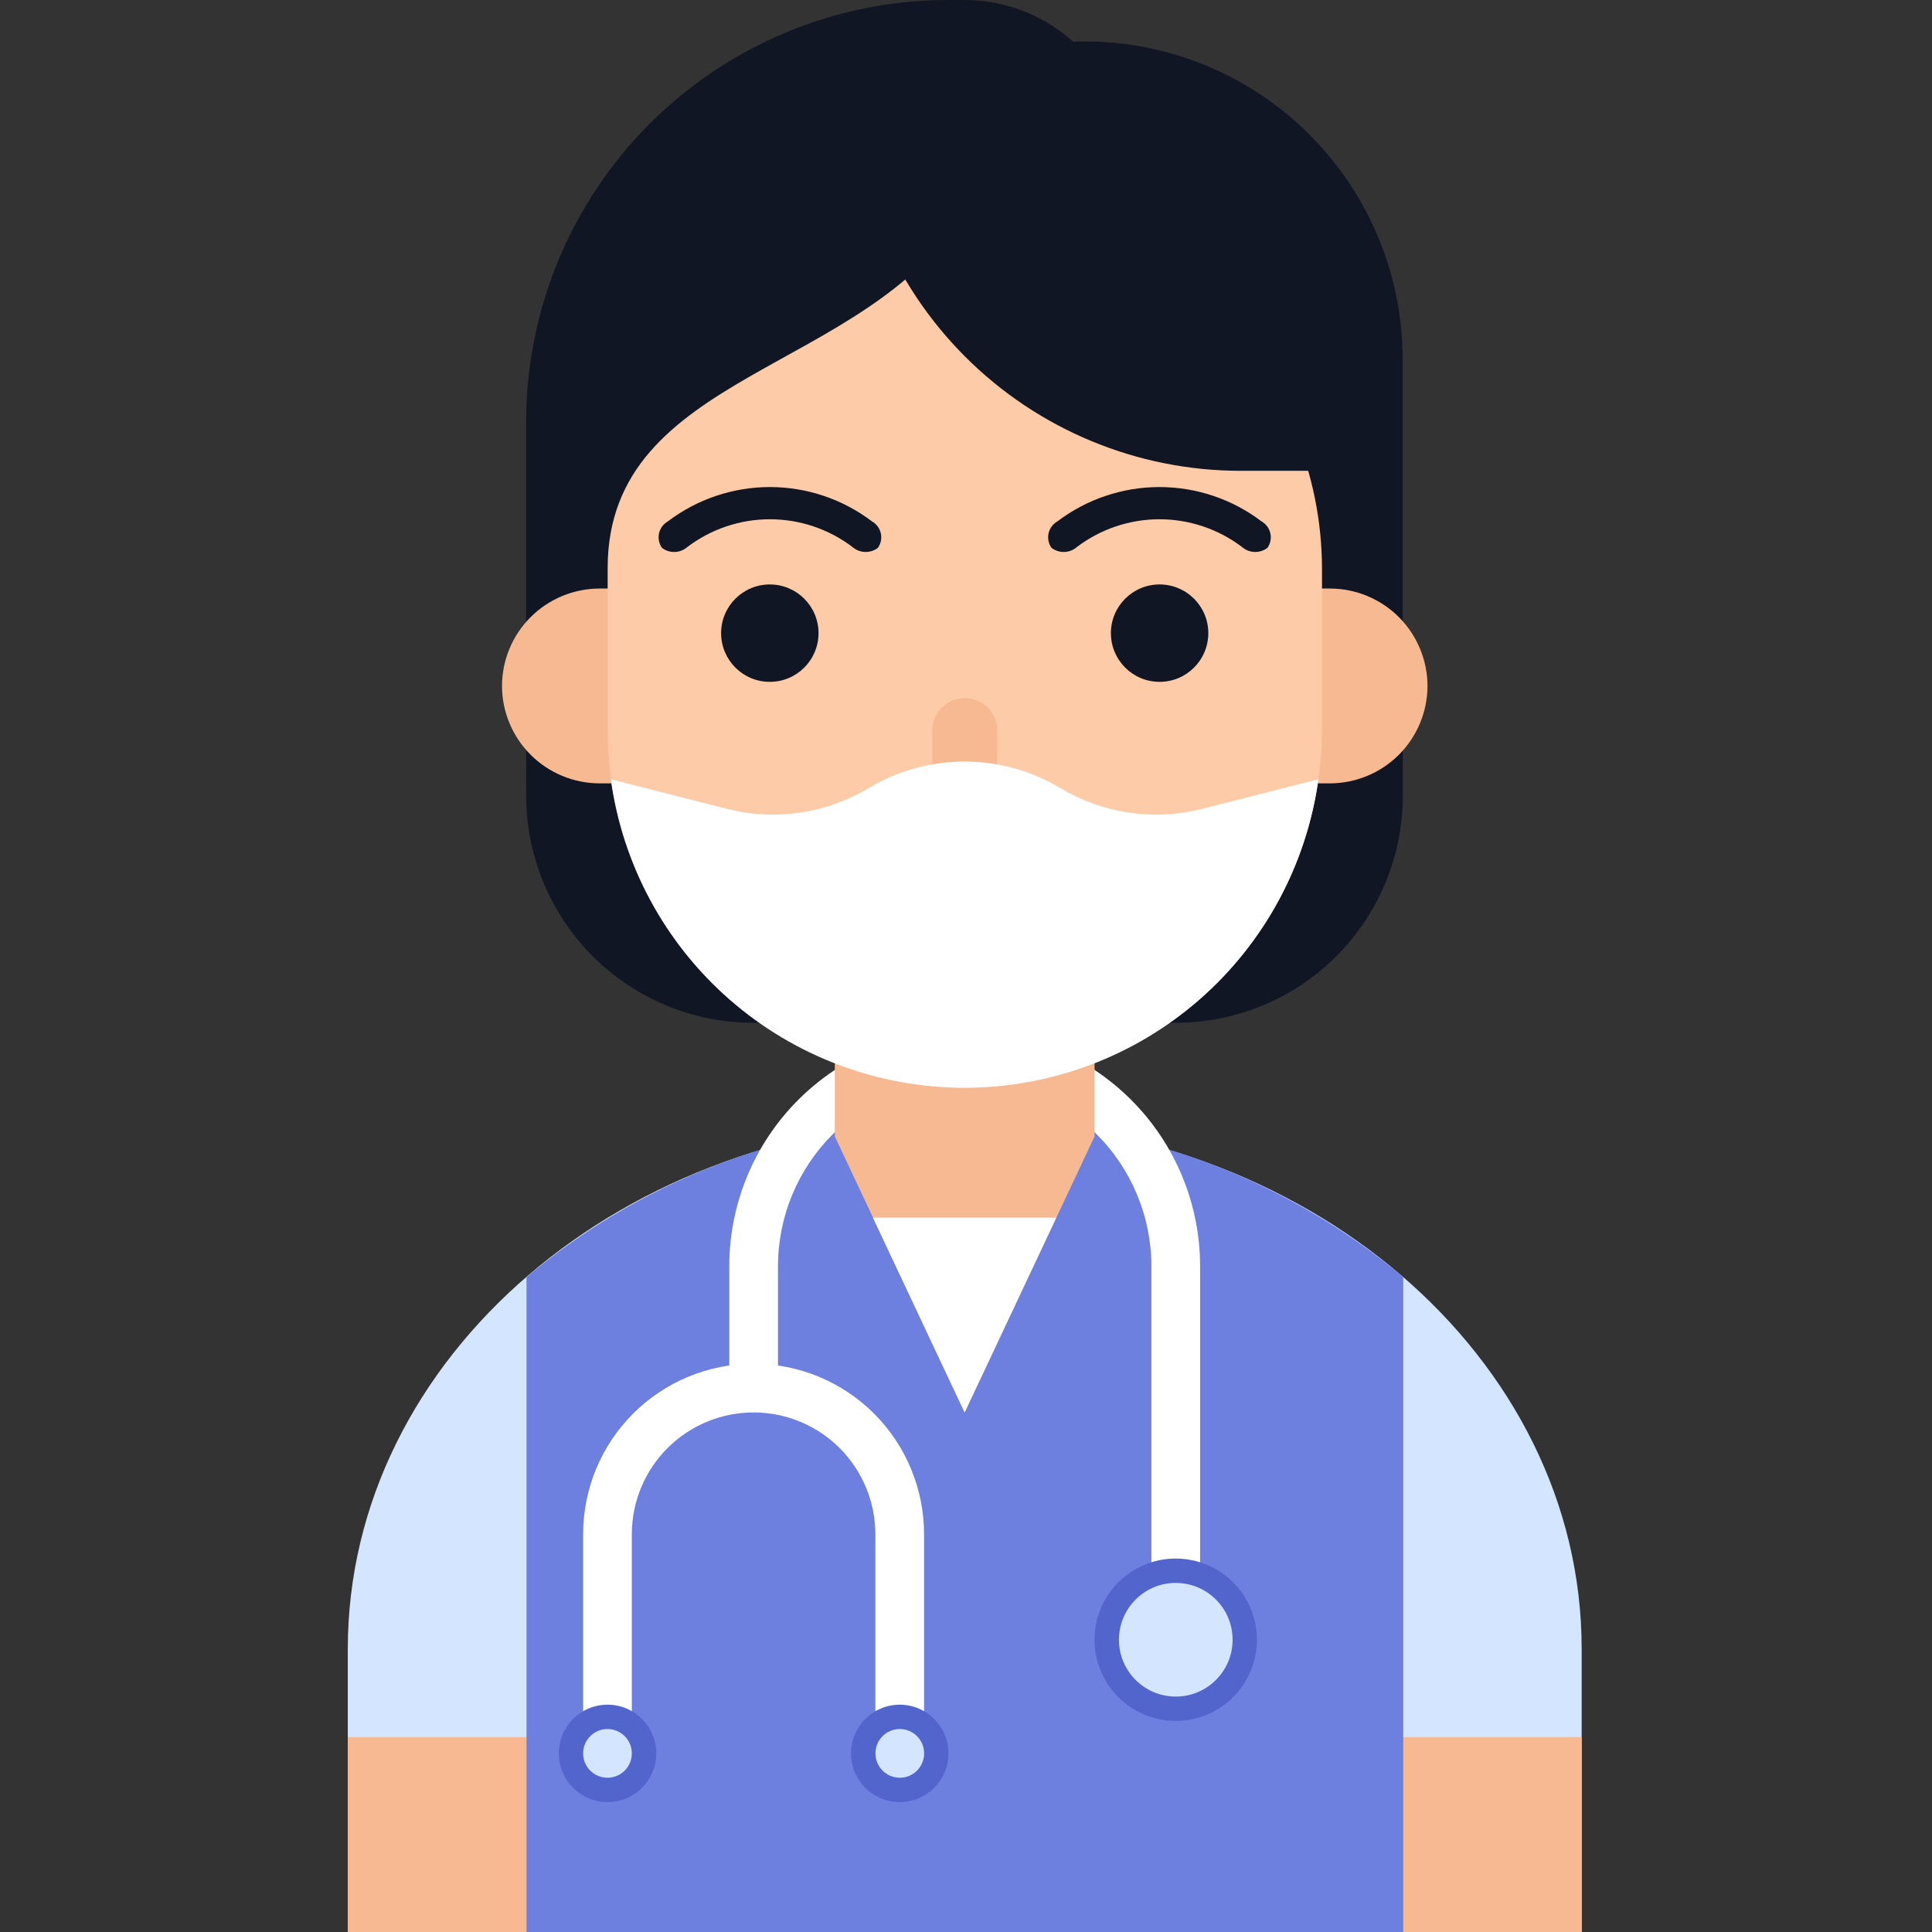
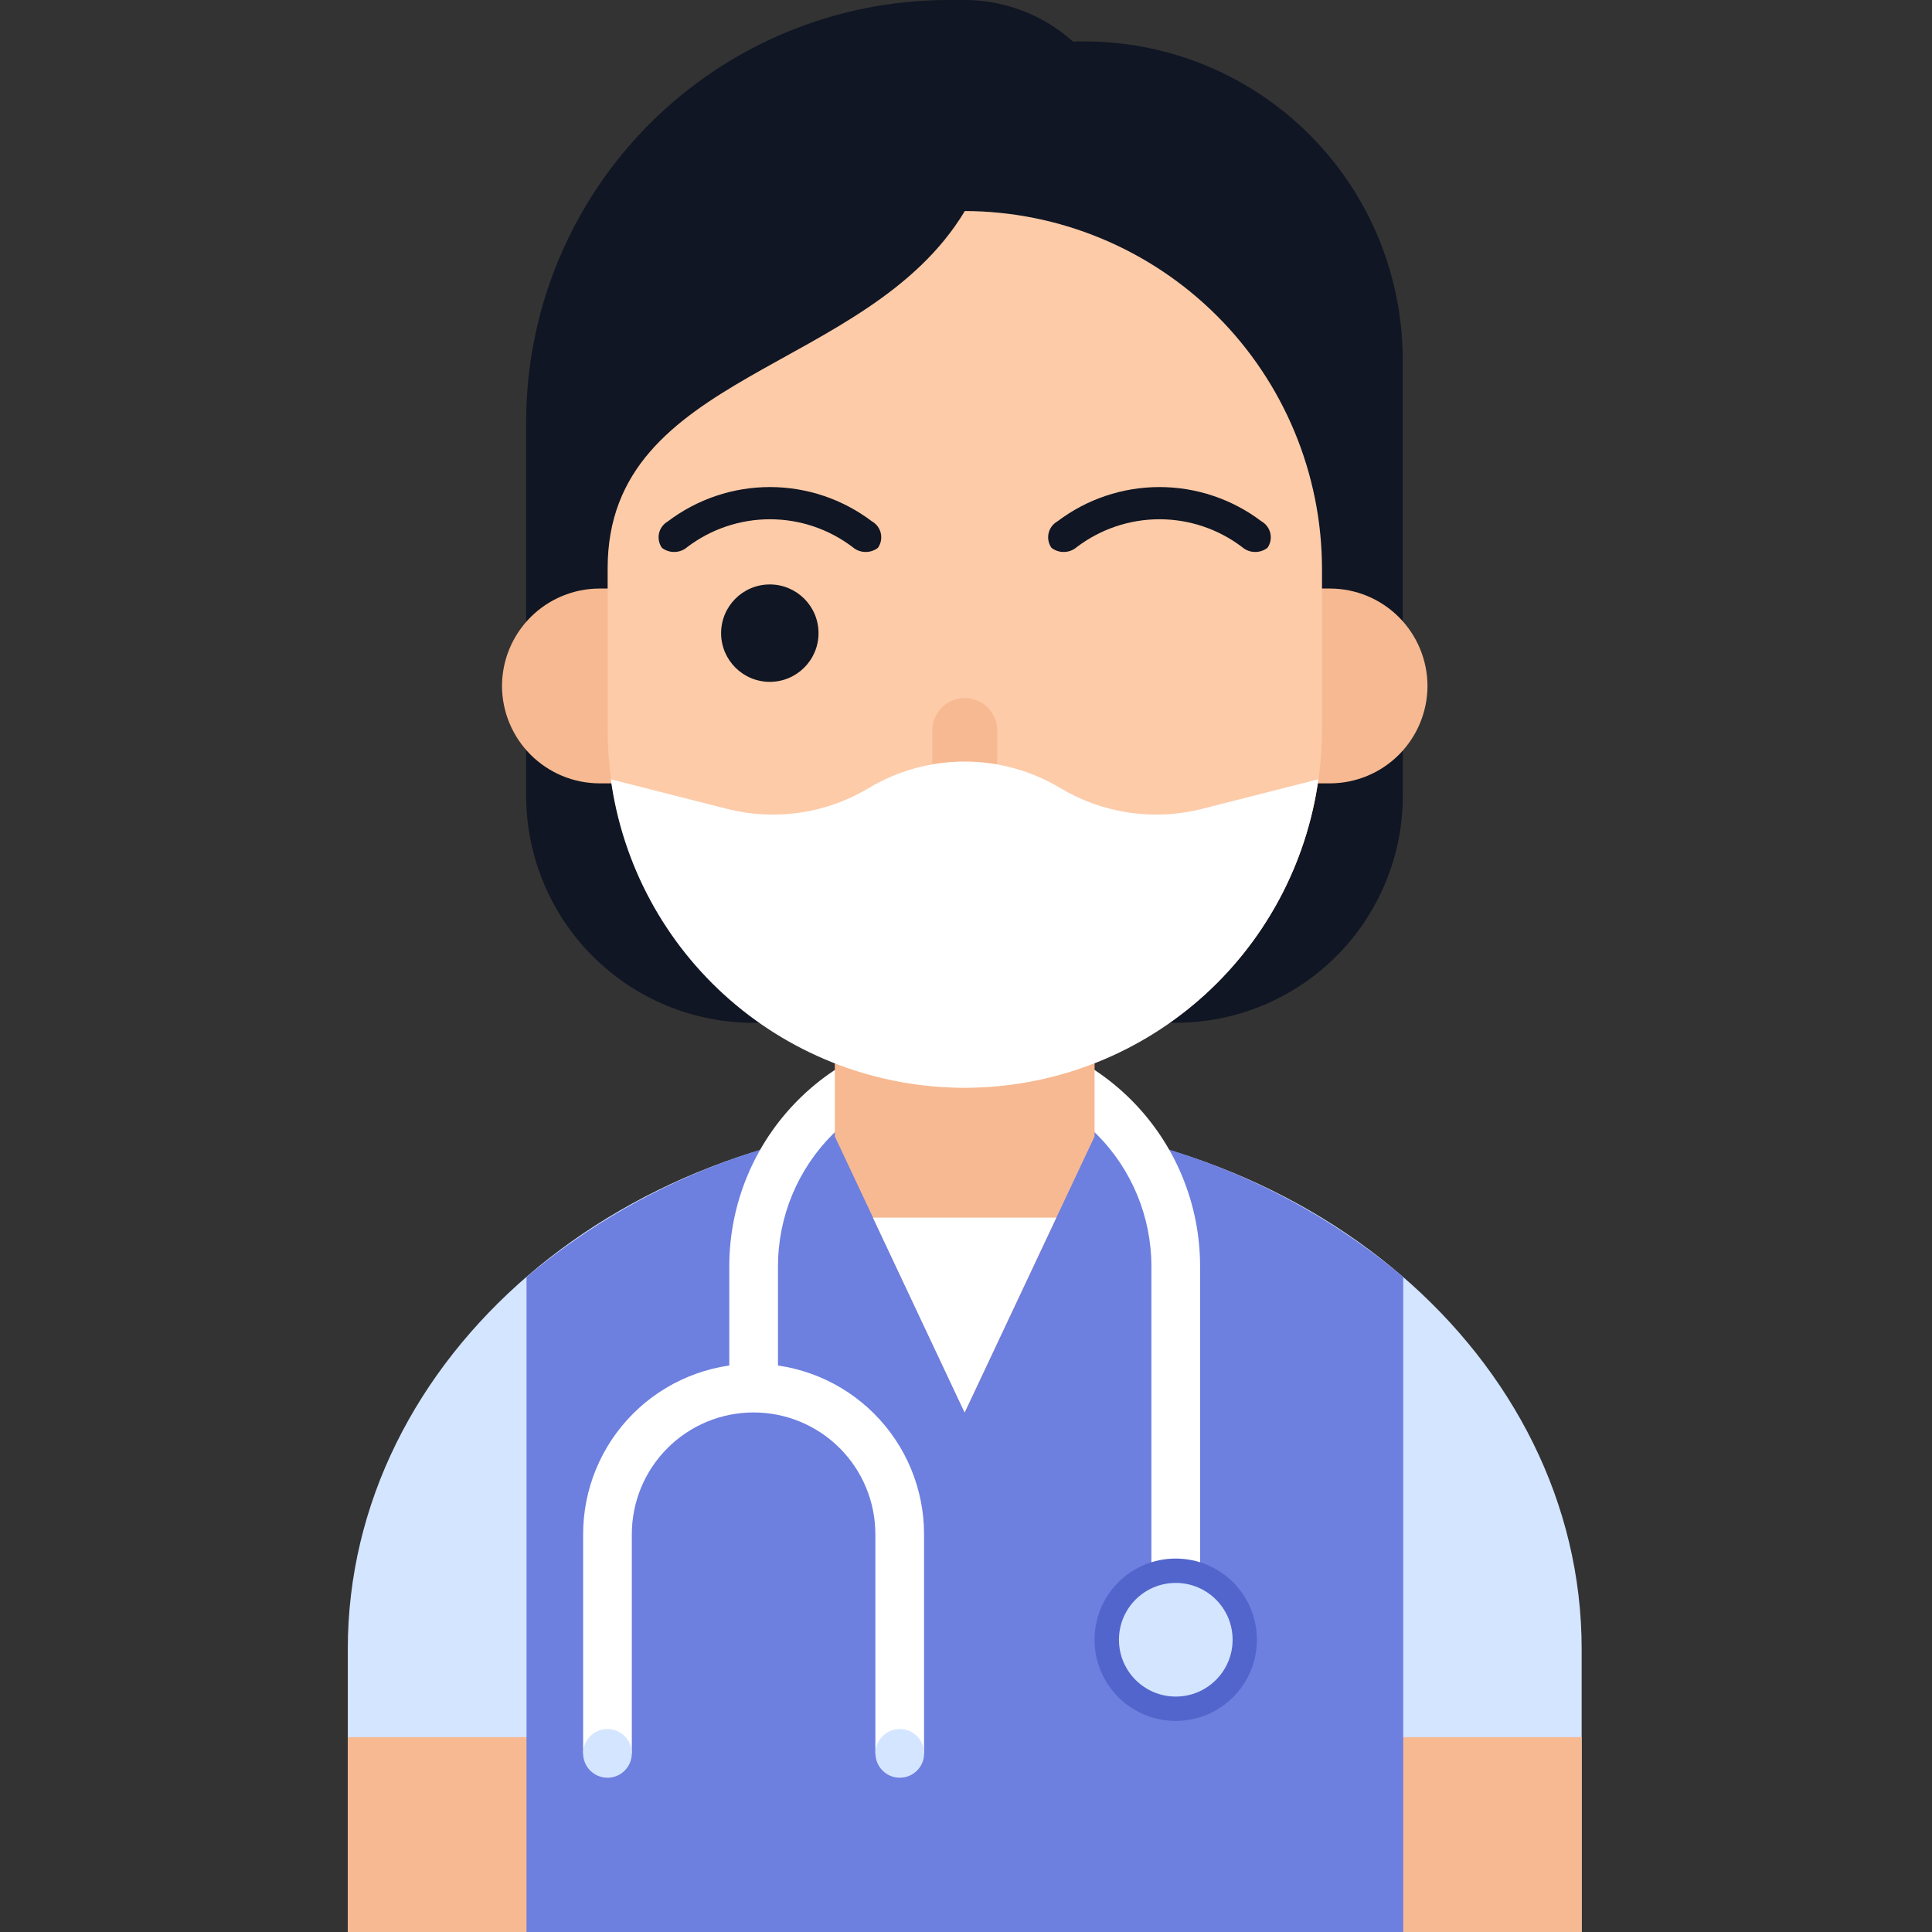
<svg xmlns="http://www.w3.org/2000/svg" width="120" height="120" viewBox="0 0 120 120" fill="none">
  <rect x="0" y="0" width="120" height="120" fill="#333333" stroke="none" />
  <g clip-path="url(#clip0_3978_477)">
    <path d="M32.68 43.361H87.133V49.412C87.133 53.156 85.646 56.747 82.998 59.394C80.351 62.042 76.76 63.529 73.016 63.529H46.797C43.053 63.529 39.462 62.042 36.815 59.394C34.167 56.747 32.68 53.156 32.68 49.412V43.361Z" fill="#101623" />
    <path d="M69.99 40.336H32.68V26.218C32.68 19.265 35.442 12.596 40.359 7.679C45.276 2.762 51.944 0 58.898 0H59.907C62.581 0 65.146 1.062 67.037 2.954C68.928 4.845 69.99 7.41 69.99 10.084V40.336Z" fill="#101623" />
    <path d="M87.125 40.336L59.898 54.453V4.033C62.9 2.81 66.156 2.344 69.38 2.676C72.605 3.008 75.698 4.127 78.387 5.936C81.077 7.744 83.281 10.187 84.805 13.047C86.328 15.908 87.125 19.099 87.125 22.34V40.336Z" fill="#101623" />
    <path d="M59.921 69.58C38.758 69.58 21.602 84.285 21.602 102.425V120H98.24V102.425C98.24 84.285 81.084 69.58 59.921 69.58Z" fill="#D4E5FF" />
    <path d="M21.602 107.898H98.24V119.999H21.602V107.898Z" fill="#F7B991" />
    <path d="M59.93 69.581C49.982 69.466 40.322 72.92 32.703 79.319V120.001H87.157V79.319C79.538 72.92 69.878 69.466 59.93 69.581Z" fill="#6D7FDF" />
    <path d="M45.297 78.653V86.216H48.322V78.653C48.322 75.577 49.544 72.628 51.719 70.453C53.893 68.278 56.843 67.056 59.919 67.056C62.994 67.056 65.944 68.278 68.119 70.453C70.293 72.628 71.515 75.577 71.515 78.653V101.342H74.54V78.653C74.54 74.775 73 71.056 70.258 68.314C67.516 65.572 63.797 64.031 59.919 64.031C56.041 64.031 52.322 65.572 49.58 68.314C46.837 71.056 45.297 74.775 45.297 78.653Z" fill="white" />
    <path d="M36.219 95.293V108.907H39.244V95.293C39.244 93.287 40.041 91.364 41.459 89.945C42.877 88.527 44.801 87.73 46.807 87.73C48.813 87.73 50.736 88.527 52.155 89.945C53.573 91.364 54.37 93.287 54.37 95.293V108.907H57.395V95.293C57.395 92.485 56.28 89.792 54.294 87.806C52.308 85.821 49.615 84.705 46.807 84.705C43.999 84.705 41.306 85.821 39.32 87.806C37.334 89.792 36.219 92.485 36.219 95.293Z" fill="white" />
    <path d="M73.026 106.889C75.811 106.889 78.068 104.631 78.068 101.847C78.068 99.062 75.811 96.805 73.026 96.805C70.242 96.805 67.984 99.062 67.984 101.847C67.984 104.631 70.242 106.889 73.026 106.889Z" fill="#5265CC" />
-     <path d="M55.885 111.931C57.555 111.931 58.91 110.577 58.91 108.906C58.91 107.235 57.555 105.881 55.885 105.881C54.214 105.881 52.859 107.235 52.859 108.906C52.859 110.577 54.214 111.931 55.885 111.931Z" fill="#5265CC" />
    <path d="M55.888 110.418C56.723 110.418 57.4 109.741 57.4 108.905C57.4 108.07 56.723 107.393 55.888 107.393C55.052 107.393 54.375 108.07 54.375 108.905C54.375 109.741 55.052 110.418 55.888 110.418Z" fill="#D4E5FF" />
-     <path d="M37.736 111.931C39.407 111.931 40.761 110.577 40.761 108.906C40.761 107.235 39.407 105.881 37.736 105.881C36.065 105.881 34.711 107.235 34.711 108.906C34.711 110.577 36.065 111.931 37.736 111.931Z" fill="#5265CC" />
    <path d="M37.731 110.418C38.567 110.418 39.244 109.741 39.244 108.905C39.244 108.07 38.567 107.393 37.731 107.393C36.896 107.393 36.219 108.07 36.219 108.905C36.219 109.741 36.896 110.418 37.731 110.418Z" fill="#D4E5FF" />
    <path d="M73.029 105.377C74.979 105.377 76.559 103.797 76.559 101.848C76.559 99.898 74.979 98.318 73.029 98.318C71.08 98.318 69.5 99.898 69.5 101.848C69.5 103.797 71.08 105.377 73.029 105.377Z" fill="#D4E5FF" />
    <path d="M59.919 87.729L51.852 70.586V63.527H67.986V70.586L59.919 87.729Z" fill="#F7B991" />
    <path d="M54.219 75.629L59.913 87.73L65.608 75.629H54.219Z" fill="white" />
    <path d="M79.59 48.656H82.615C84.218 48.651 85.754 48.012 86.888 46.878C88.021 45.745 88.66 44.208 88.665 42.605C88.66 41.002 88.021 39.466 86.888 38.332C85.754 37.198 84.218 36.559 82.615 36.555H79.59C77.986 36.559 76.45 37.198 75.316 38.332C74.183 39.466 73.544 41.002 73.539 42.605C73.544 44.208 74.183 45.745 75.316 46.878C76.45 48.012 77.986 48.651 79.59 48.656Z" fill="#F7B991" />
    <path d="M40.255 48.656H37.23C35.627 48.651 34.091 48.012 32.957 46.878C31.823 45.745 31.184 44.208 31.18 42.605C31.184 41.002 31.823 39.466 32.957 38.332C34.091 37.198 35.627 36.559 37.23 36.555H40.255C41.858 36.559 43.395 37.198 44.528 38.332C45.662 39.466 46.301 41.002 46.306 42.605C46.301 44.208 45.662 45.745 44.528 46.878C43.395 48.012 41.858 48.651 40.255 48.656Z" fill="#F7B991" />
    <path d="M59.927 67.561C54.048 67.544 48.416 65.201 44.259 61.044C40.102 56.887 37.759 51.255 37.742 45.376V35.292C37.742 23.04 53.877 23.191 59.927 13.107C65.805 13.125 71.438 15.467 75.595 19.624C79.752 23.781 82.094 29.414 82.112 35.292V45.376C82.094 51.255 79.752 56.887 75.595 61.044C71.438 65.201 65.805 67.544 59.927 67.561Z" fill="#FDCBA8" />
-     <path d="M83.111 29.243H77.061C70.642 29.243 64.487 26.693 59.948 22.154C55.409 17.615 52.859 11.46 52.859 5.041H58.91C65.328 5.041 71.484 7.591 76.023 12.13C80.561 16.668 83.111 22.824 83.111 29.243Z" fill="#101623" />
    <path d="M65.968 55.461C65.968 57.066 65.331 58.605 64.196 59.739C63.061 60.874 61.522 61.511 59.918 61.511C58.313 61.511 56.774 60.874 55.639 59.739C54.505 58.605 53.867 57.066 53.867 55.461H65.968Z" fill="#E62626" />
    <path d="M59.923 51.427C59.388 51.427 58.875 51.214 58.497 50.836C58.119 50.458 57.906 49.945 57.906 49.41V45.376C57.906 44.841 58.119 44.328 58.497 43.95C58.875 43.572 59.388 43.359 59.923 43.359C60.458 43.359 60.971 43.572 61.349 43.95C61.727 44.328 61.94 44.841 61.94 45.376V49.41C61.94 49.945 61.727 50.458 61.349 50.836C60.971 51.214 60.458 51.427 59.923 51.427Z" fill="#F7B991" />
    <path d="M47.814 42.351C49.485 42.351 50.84 40.997 50.84 39.326C50.84 37.655 49.485 36.301 47.814 36.301C46.144 36.301 44.789 37.655 44.789 39.326C44.789 40.997 46.144 42.351 47.814 42.351Z" fill="#101623" />
-     <path d="M72.025 42.351C73.696 42.351 75.05 40.997 75.05 39.326C75.05 37.655 73.696 36.301 72.025 36.301C70.354 36.301 69 37.655 69 39.326C69 40.997 70.354 42.351 72.025 42.351Z" fill="#101623" />
    <path d="M77.146 33.977C75.671 32.858 73.869 32.252 72.016 32.252C70.164 32.252 68.362 32.858 66.886 33.977C66.67 34.166 66.395 34.274 66.108 34.283C65.821 34.293 65.539 34.203 65.311 34.029C65.219 33.9 65.155 33.752 65.124 33.597C65.093 33.441 65.094 33.28 65.129 33.125C65.163 32.97 65.23 32.824 65.325 32.697C65.419 32.569 65.539 32.462 65.677 32.384C67.501 31.001 69.727 30.252 72.016 30.252C74.305 30.252 76.532 31.001 78.356 32.384C78.494 32.463 78.614 32.569 78.708 32.697C78.803 32.824 78.869 32.97 78.904 33.125C78.939 33.28 78.94 33.441 78.909 33.597C78.877 33.752 78.814 33.9 78.722 34.029C78.493 34.203 78.212 34.293 77.925 34.283C77.638 34.274 77.363 34.166 77.146 33.977Z" fill="#101623" />
    <path d="M52.951 33.977C51.475 32.858 49.673 32.252 47.821 32.252C45.969 32.252 44.167 32.858 42.691 33.977C42.474 34.166 42.199 34.274 41.912 34.283C41.625 34.293 41.344 34.203 41.115 34.029C41.023 33.9 40.96 33.752 40.929 33.597C40.897 33.441 40.899 33.28 40.933 33.125C40.968 32.97 41.035 32.824 41.129 32.697C41.224 32.569 41.344 32.462 41.482 32.384C43.306 31.001 45.532 30.252 47.821 30.252C50.11 30.252 52.336 31.001 54.16 32.384C54.298 32.462 54.419 32.569 54.513 32.697C54.608 32.824 54.674 32.97 54.709 33.125C54.743 33.28 54.745 33.441 54.714 33.597C54.682 33.752 54.619 33.9 54.527 34.029C54.298 34.203 54.017 34.293 53.73 34.283C53.443 34.274 53.168 34.166 52.951 33.977Z" fill="#101623" />
    <path d="M37.938 48.403C38.667 53.712 41.294 58.578 45.333 62.1C49.372 65.622 54.55 67.563 59.909 67.563C65.268 67.563 70.446 65.622 74.485 62.1C78.524 58.578 81.151 53.712 81.881 48.403L74.664 50.24C73.184 50.617 71.644 50.696 70.133 50.475C68.622 50.253 67.17 49.735 65.861 48.949C64.063 47.871 62.006 47.301 59.91 47.301C57.813 47.301 55.756 47.871 53.959 48.949C52.649 49.735 51.197 50.253 49.686 50.475C48.175 50.696 46.635 50.617 45.155 50.24L37.938 48.403Z" fill="white" />
  </g>
  <defs>
    <clipPath id="clip0_3978_477">
      <rect width="120" height="120" fill="white" />
    </clipPath>
  </defs>
</svg>